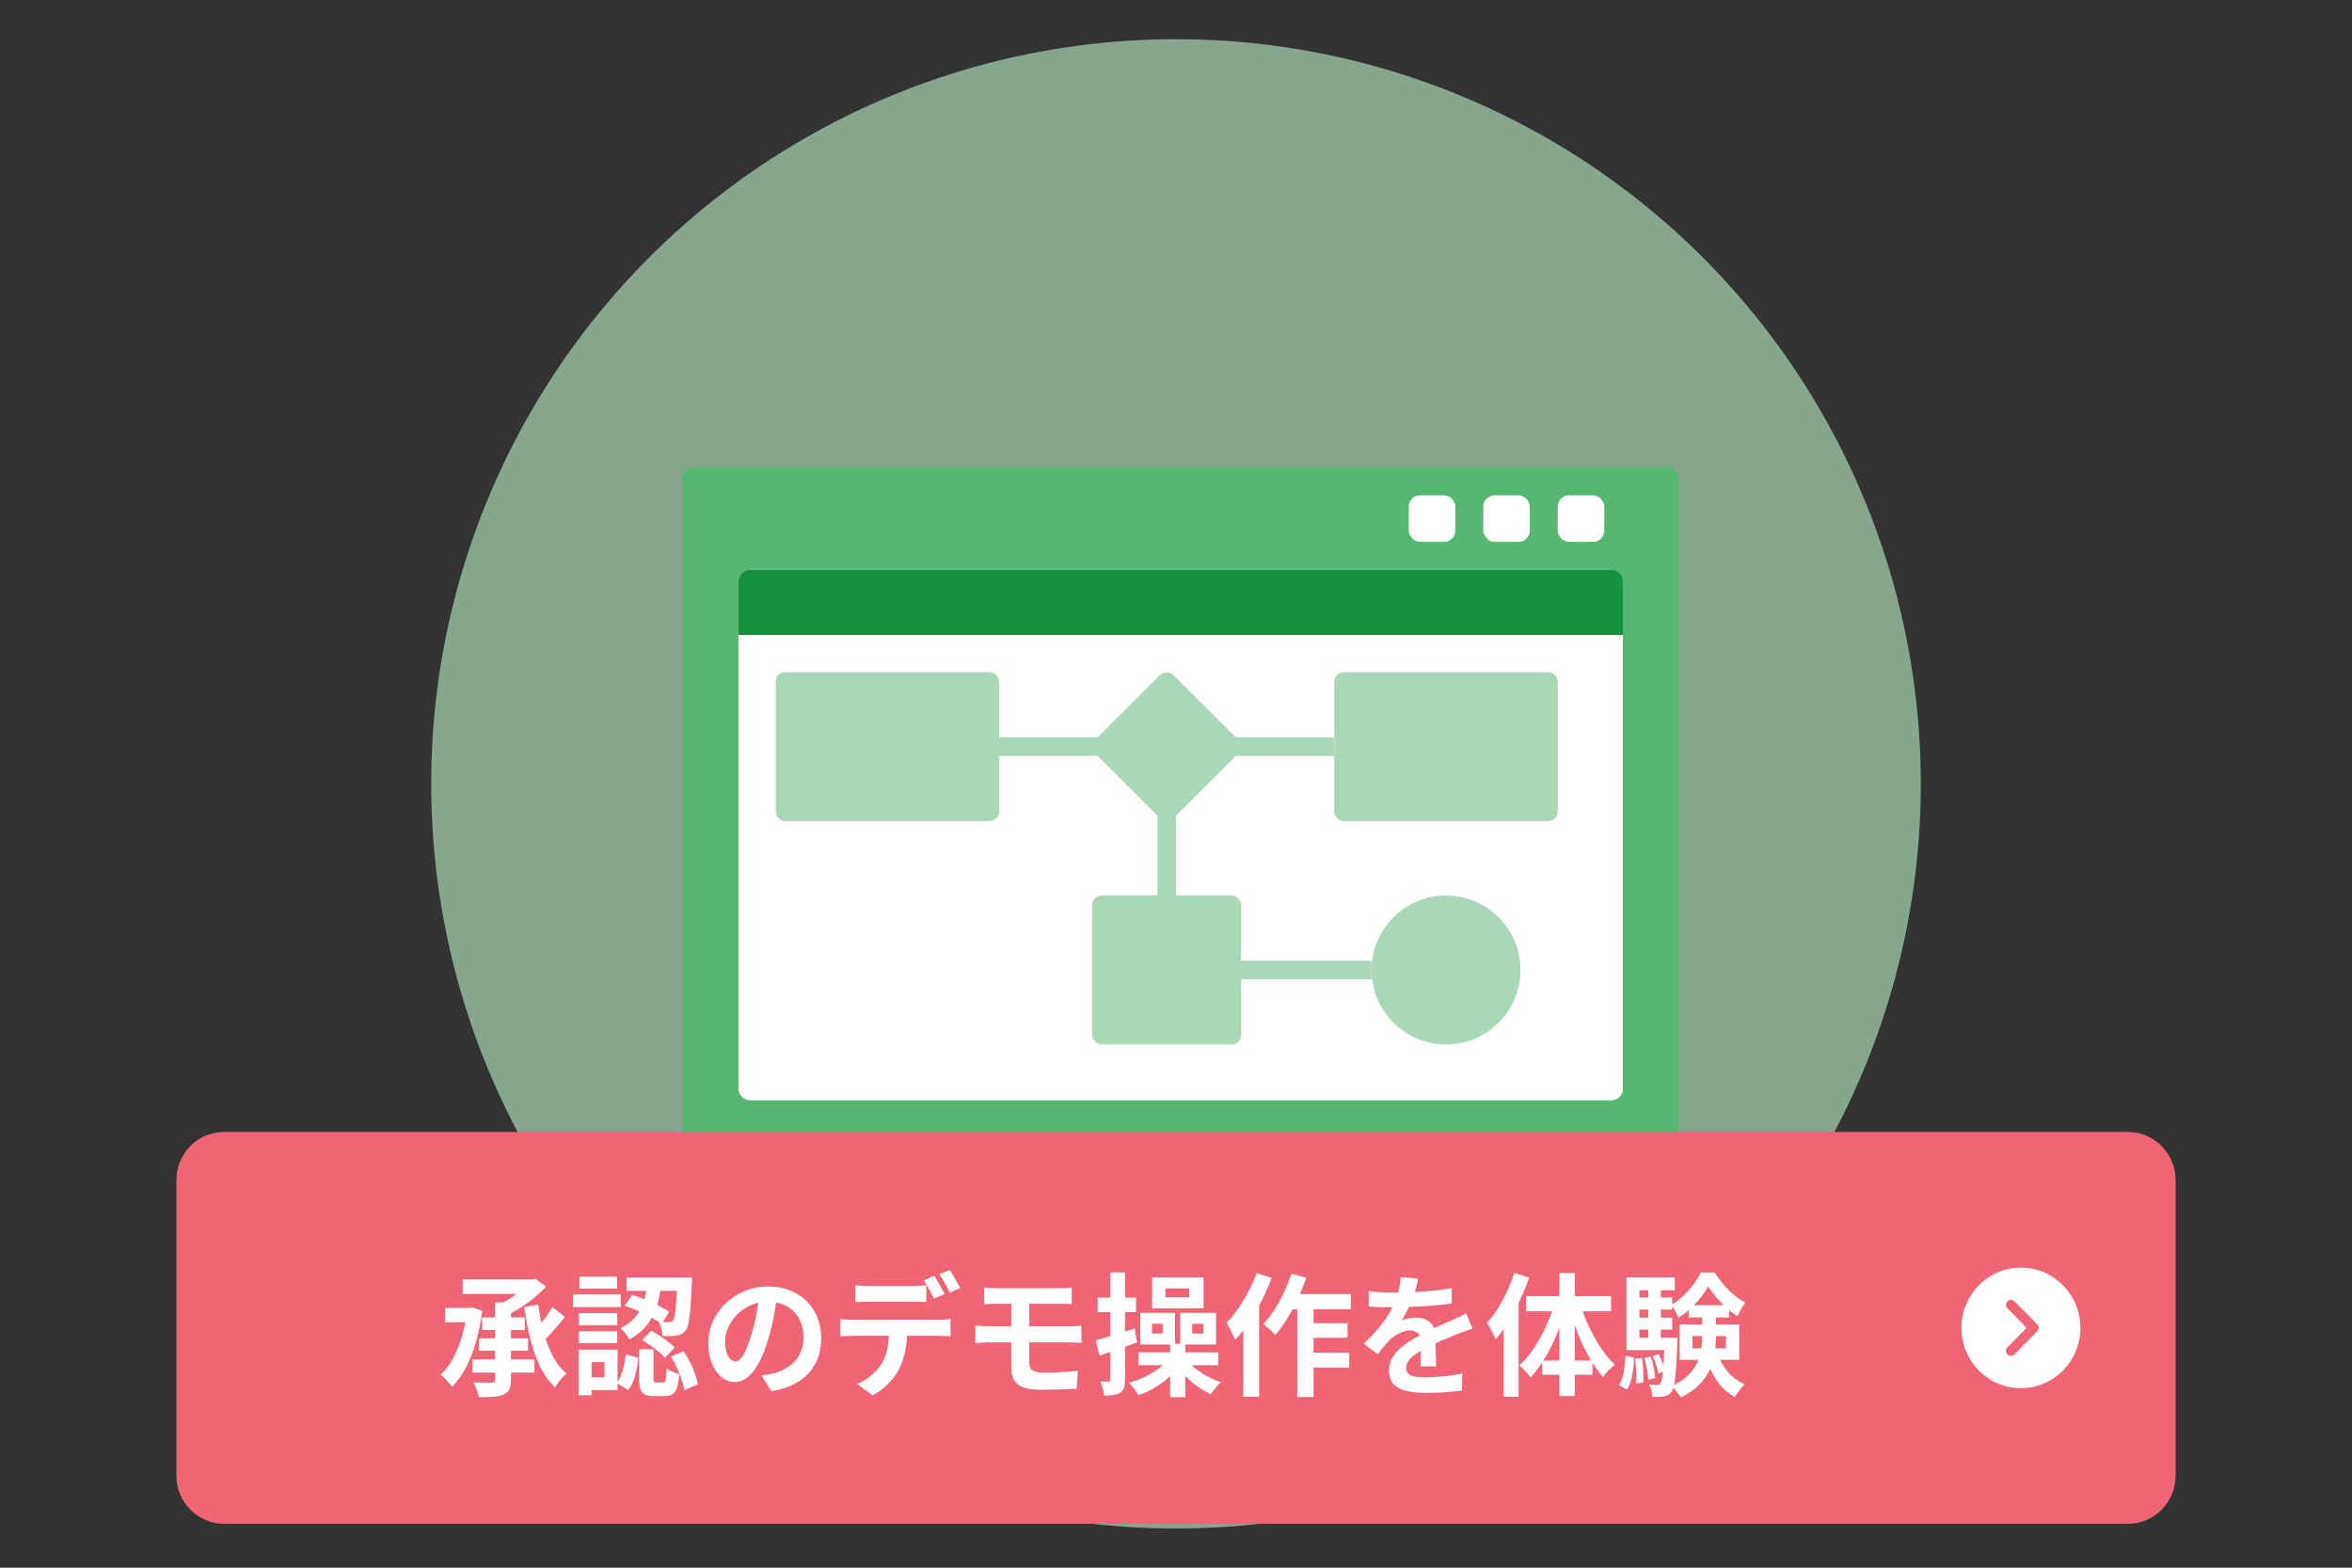
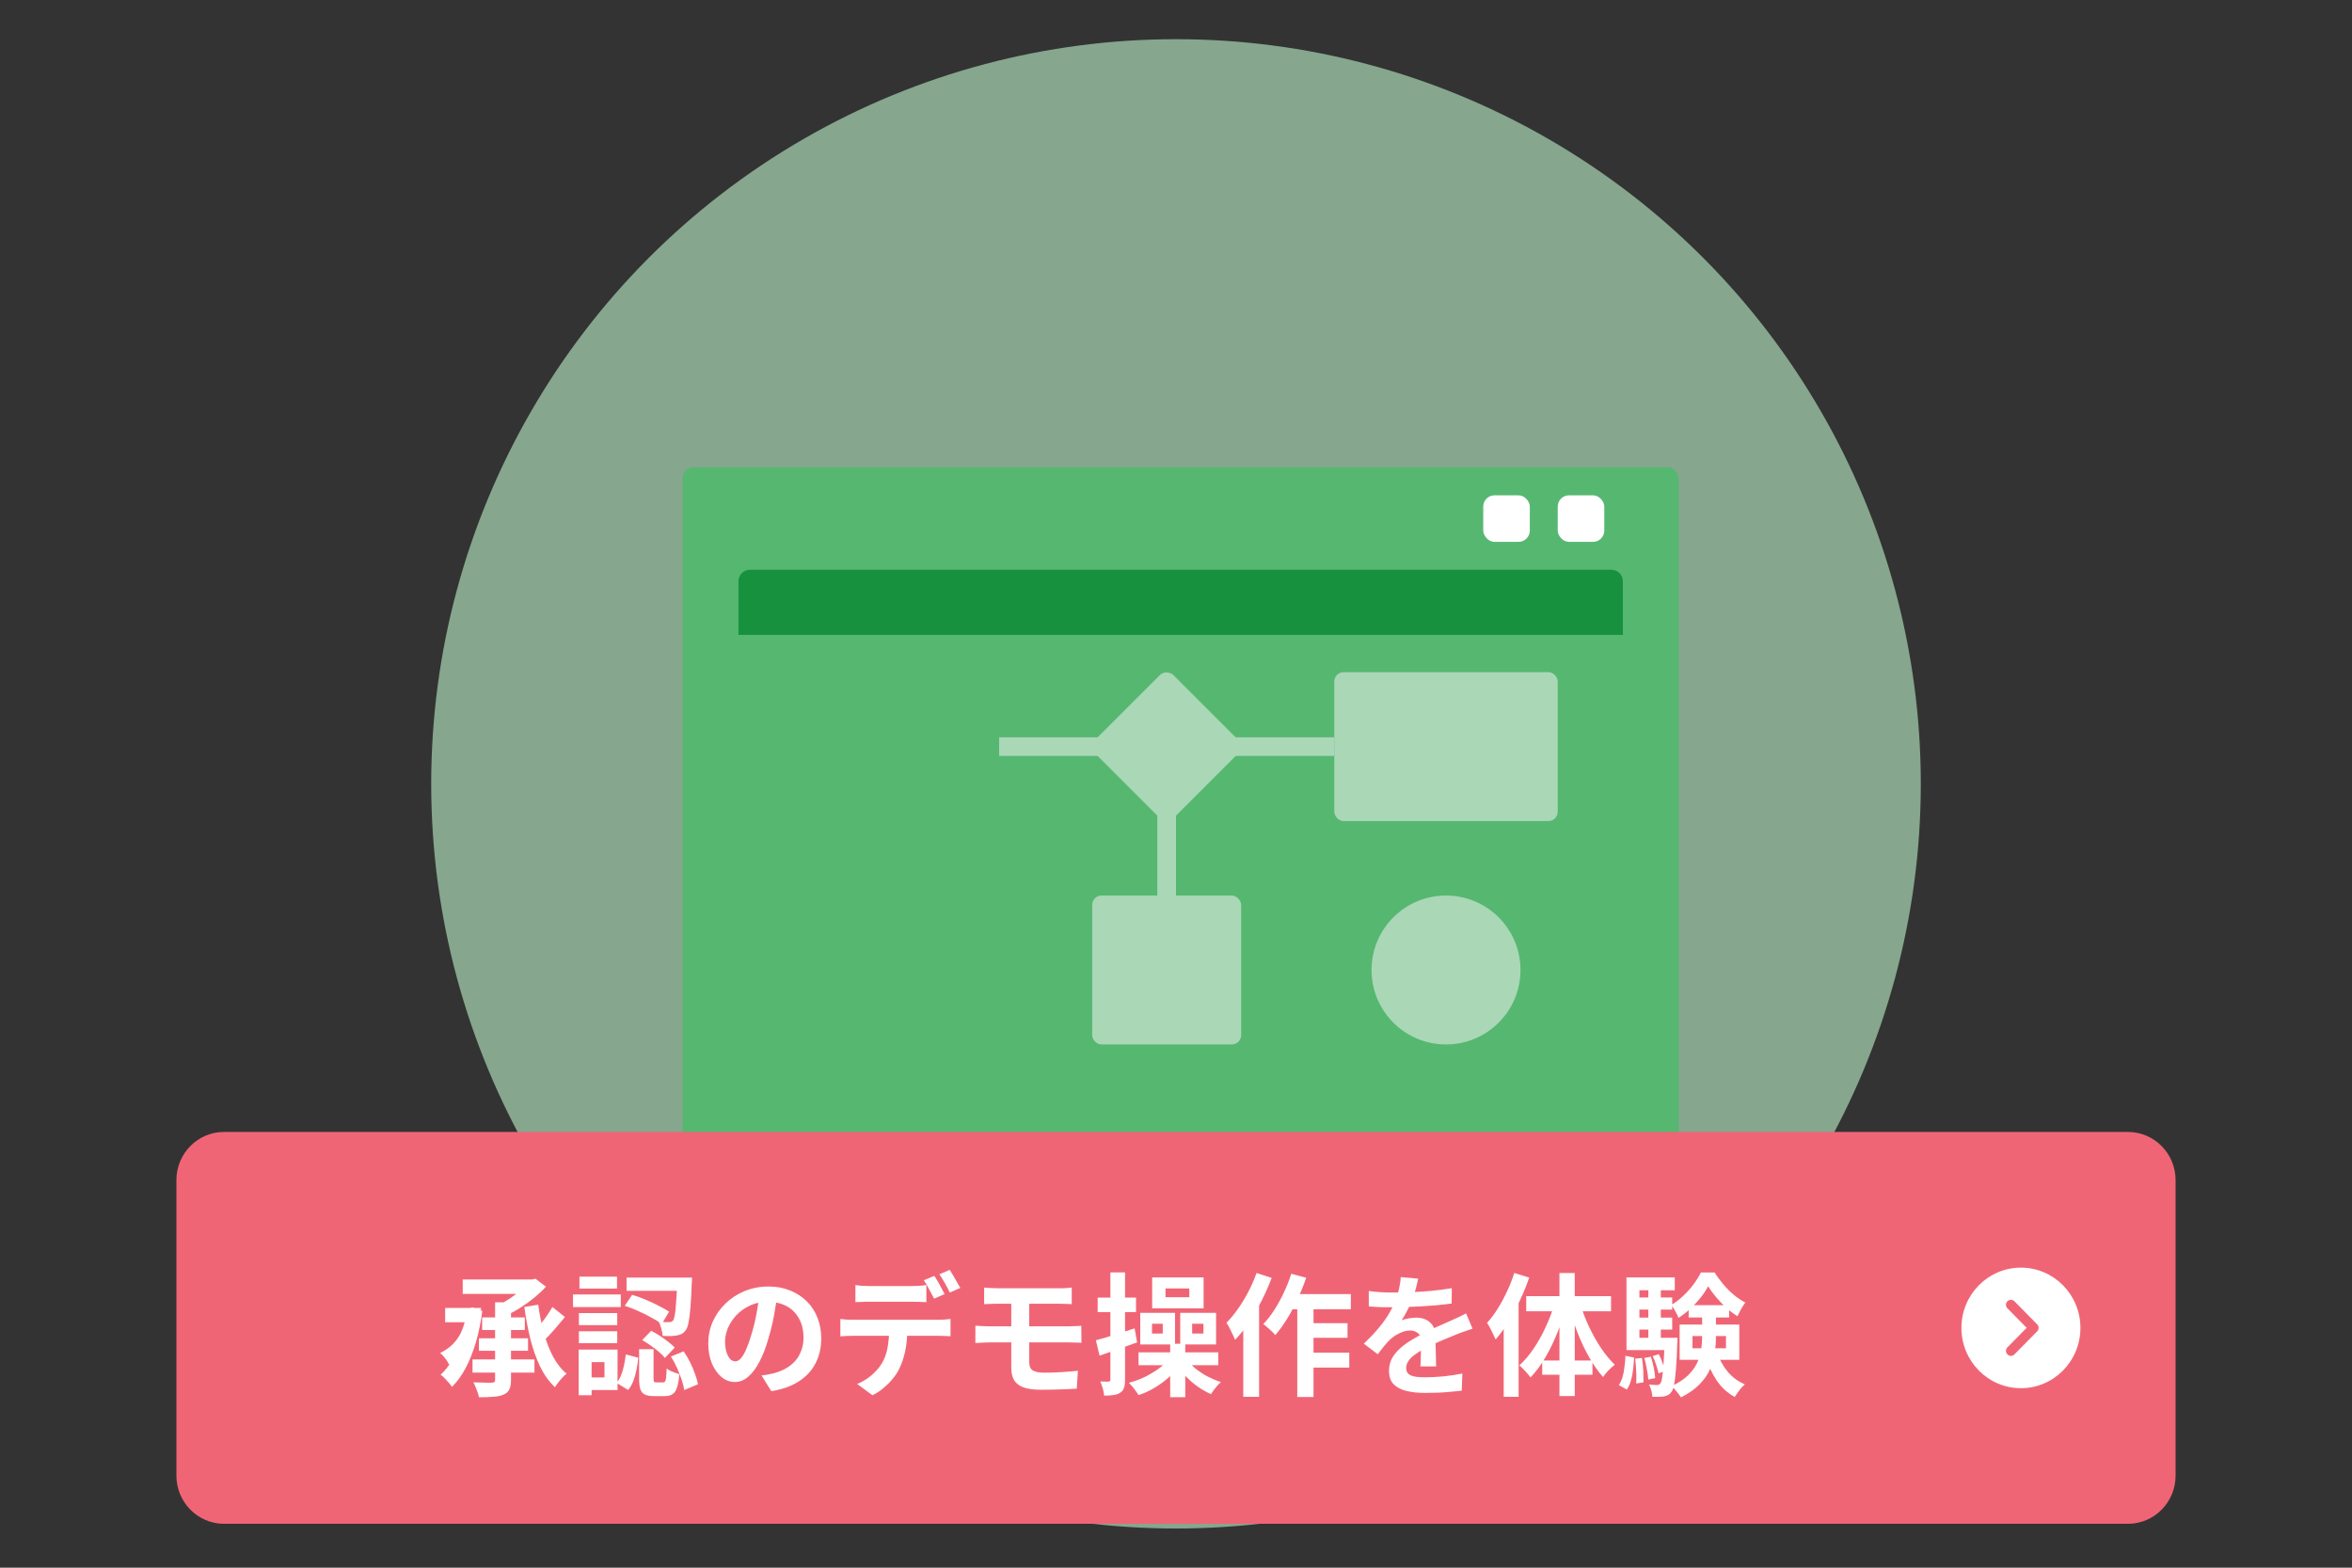
<svg xmlns="http://www.w3.org/2000/svg" id="_レイヤー_3" data-name="レイヤー_3" viewBox="0 0 300 200">
  <rect x="0" y="0" width="300" height="200" fill="#333333" stroke="none" />
  <defs>
    <style>
      .cls-1 {
        fill: #56b771;
      }

      .cls-2 {
        fill: #18913e;
      }

      .cls-3, .cls-4 {
        fill: #fff;
      }

      .cls-4, .cls-5, .cls-6 {
        isolation: isolate;
      }

      .cls-7 {
        fill: none;
      }

      .cls-5, .cls-6 {
        fill: #aad7b6;
      }

      .cls-8 {
        fill: #f06575;
      }

      .cls-6 {
        opacity: .7;
      }

      .cls-9 {
        clip-path: url(#clippath);
      }
    </style>
    <clipPath id="clippath">
      <rect class="cls-7" x="250.18" y="161.71" width="15.18" height="15.38" />
    </clipPath>
  </defs>
  <g>
    <circle class="cls-6" cx="150" cy="100" r="95" />
    <g>
      <rect class="cls-1" x="87.06" y="59.62" width="127.06" height="86.69" rx="1.39" ry="1.39" />
      <rect class="cls-3" x="198.69" y="63.19" width="5.94" height="5.94" rx="1.44" ry="1.44" />
      <rect class="cls-3" x="189.19" y="63.19" width="5.94" height="5.94" rx="1.44" ry="1.44" />
-       <rect class="cls-3" x="179.69" y="63.19" width="5.94" height="5.94" rx="1.44" ry="1.44" />
      <g>
-         <rect class="cls-4" x="94.19" y="72.69" width="112.81" height="67.69" rx="1.46" ry="1.46" />
        <path class="cls-2" d="M95.65,72.69h109.89c.81,0,1.46.65,1.46,1.46v6.85h-112.81v-6.85c0-.81.65-1.46,1.46-1.46Z" />
        <rect class="cls-5" x="147.62" y="102.38" width="2.38" height="14.25" />
        <g>
          <rect class="cls-5" x="127.44" y="94.06" width="42.75" height="2.38" />
          <rect class="cls-5" x="141.74" y="88.19" width="14.13" height="14.13" rx="1.2" ry="1.2" transform="translate(-23.77 133.12) rotate(-45)" />
-           <rect class="cls-5" x="98.94" y="85.75" width="28.5" height="19" rx="1.19" ry="1.19" />
          <rect class="cls-5" x="170.19" y="85.75" width="28.5" height="19" rx="1.19" ry="1.19" />
        </g>
        <g>
-           <rect class="cls-5" x="157.12" y="122.56" width="17.81" height="2.38" />
          <rect class="cls-5" x="139.31" y="114.25" width="19" height="19" rx="1.19" ry="1.19" />
          <circle class="cls-5" cx="184.44" cy="123.75" r="9.5" />
        </g>
      </g>
    </g>
  </g>
  <g>
    <path class="cls-8" d="M22.5,150.56c0-3.4,2.72-6.15,6.07-6.15h242.86c3.35,0,6.07,2.76,6.07,6.15v37.69c0,3.4-2.72,6.15-6.07,6.15H28.57c-3.35,0-6.07-2.76-6.07-6.15v-37.69Z" />
-     <path class="cls-3" d="M63.16,166.14h2.02v9.9c0,.53-.07.94-.22,1.22-.13.28-.37.5-.72.66-.35.15-.78.24-1.3.27-.52.05-1.14.07-1.84.07-.06-.27-.16-.59-.3-.96-.13-.36-.27-.68-.42-.95.32.01.65.02.97.03.33.01.62.02.87.02h.53c.16-.01.26-.05.32-.1s.08-.15.08-.29v-9.87ZM59.02,163.23h9.03v1.84h-9.03v-1.84ZM67.36,163.23h.5l.43-.1,1.35,1.02c-.42.46-.91.92-1.45,1.37-.53.44-1.11.86-1.72,1.25-.6.39-1.21.73-1.84,1.02-.12-.18-.3-.4-.53-.66-.23-.26-.43-.46-.6-.61.51-.24,1.02-.52,1.52-.85.5-.34.96-.68,1.37-1.03.41-.36.73-.7.97-1.02v-.39ZM61.5,168.07h5.44v1.61h-5.44v-1.61ZM56.78,166.86h3.56v1.83h-3.56v-1.83ZM61.09,170.74h6.26v1.59h-6.26v-1.59ZM60.27,173.43h7.9v1.68h-7.9v-1.68ZM70.47,166.75l1.59,1.27c-.31.38-.64.78-.99,1.18-.35.41-.69.8-1.04,1.17-.35.36-.66.68-.95.96l-1.27-1.1c.29-.29.6-.64.92-1.03.33-.39.65-.81.95-1.24.31-.44.57-.85.78-1.22ZM68.65,166.46c.17,1.21.4,2.37.7,3.5.3,1.13.69,2.15,1.17,3.06.48.91,1.06,1.66,1.75,2.23-.17.12-.35.29-.53.49s-.37.41-.53.63c-.17.21-.31.42-.42.61-.76-.72-1.39-1.6-1.9-2.64-.5-1.05-.91-2.22-1.24-3.5-.31-1.29-.57-2.65-.77-4.1l1.77-.29ZM59.57,166.86h.38l.35-.07,1.22.46c-.19,1.44-.47,2.79-.83,4.03-.37,1.24-.81,2.34-1.32,3.3-.51.95-1.09,1.73-1.72,2.35-.1-.16-.24-.34-.42-.54-.17-.2-.35-.39-.53-.58-.18-.19-.35-.33-.5-.42.59-.54,1.11-1.22,1.55-2.03.46-.82.83-1.75,1.14-2.78.31-1.04.54-2.14.68-3.3v-.42ZM82.57,163.7h1.8c-.08.68-.19,1.36-.35,2.05-.14.68-.37,1.33-.67,1.96-.3.62-.7,1.21-1.2,1.76-.49.54-1.12,1.02-1.9,1.42-.1-.24-.26-.5-.48-.78-.22-.28-.43-.5-.63-.66.67-.33,1.21-.71,1.64-1.15.42-.44.76-.91,1-1.42s.42-1.03.53-1.57c.12-.54.21-1.08.27-1.61ZM79.69,166.59l.94-1.4c.56.16,1.12.36,1.7.61.59.25,1.15.51,1.67.78.53.27.99.52,1.35.76l-.95,1.57c-.36-.27-.8-.55-1.34-.83-.52-.29-1.08-.57-1.67-.83-.58-.27-1.15-.49-1.7-.66ZM86.4,162.99h1.87v.15c0,.09,0,.2-.02.32,0,.11,0,.2-.02.27-.04,1.29-.1,2.34-.17,3.16-.07.81-.15,1.44-.25,1.9-.09.44-.21.75-.35.93-.17.21-.34.37-.52.46-.17.09-.37.15-.6.19-.2.05-.46.07-.78.08-.32,0-.67,0-1.04-.02-.01-.28-.07-.59-.17-.93-.09-.35-.2-.65-.33-.9.29.03.55.06.78.07h.55c.21.01.38-.06.5-.2.08-.11.15-.34.22-.69.07-.36.12-.9.17-1.62.06-.72.11-1.68.15-2.86v-.3ZM81.52,172.13h1.84v3.69c0,.24.02.39.07.46.04.06.14.08.3.08h.85c.11,0,.19-.04.25-.12s.1-.24.13-.49c.03-.26.06-.65.07-1.17.11.09.26.19.45.29.2.09.4.17.6.25.21.07.4.13.57.19-.06.73-.16,1.3-.3,1.71-.13.42-.33.7-.58.85-.24.16-.57.24-.97.24h-1.39c-.51,0-.91-.07-1.19-.22-.27-.14-.45-.37-.55-.69-.1-.33-.15-.77-.15-1.34v-3.72ZM79.82,172.79l1.59.42c-.04.5-.12,1-.22,1.51-.1.51-.23.99-.4,1.44-.17.44-.39.83-.67,1.17l-1.47-.9c.23-.29.43-.63.58-1.02.16-.39.28-.82.37-1.27.1-.45.17-.9.22-1.35ZM81.91,170.96l1.15-1.18c.36.18.72.39,1.1.64.38.24.73.49,1.07.76.35.26.62.51.83.74l-1.25,1.32c-.19-.25-.45-.51-.77-.78-.31-.27-.66-.54-1.04-.8-.38-.27-.75-.51-1.1-.71ZM85.58,173.06l1.62-.66c.3.43.57.89.82,1.39.24.5.46.99.63,1.49.18.49.31.93.38,1.32l-1.77.74c-.04-.41-.15-.85-.32-1.34-.17-.5-.37-1-.6-1.52-.23-.52-.49-.99-.77-1.42ZM79.92,162.99h7.33v1.69h-7.33v-1.69ZM73.84,167.52h4.89v1.54h-4.89v-1.54ZM73.91,162.87h4.79v1.52h-4.79v-1.52ZM73.84,169.84h4.89v1.52h-4.89v-1.52ZM73.09,165.14h6.09v1.61h-6.09v-1.61ZM74.71,172.18h4.06v5.16h-4.06v-1.61h2.39v-1.95h-2.39v-1.61ZM73.81,172.18h1.65v5.82h-1.65v-5.82ZM99.15,165.12c-.11.86-.26,1.77-.43,2.74-.18.97-.42,1.95-.72,2.94-.32,1.14-.7,2.12-1.14,2.94-.43.82-.91,1.46-1.44,1.91-.51.44-1.07.66-1.69.66s-1.18-.21-1.7-.63c-.51-.43-.92-1.02-1.24-1.76-.3-.74-.45-1.59-.45-2.54s.19-1.91.58-2.78c.39-.87.93-1.64,1.62-2.3.7-.68,1.51-1.21,2.44-1.59.93-.38,1.94-.58,3.02-.58s1.96.17,2.79.51c.83.34,1.55.81,2.14,1.4s1.04,1.3,1.35,2.1.47,1.66.47,2.59c0,1.18-.24,2.25-.72,3.18-.48.94-1.19,1.71-2.14,2.32-.94.61-2.1,1.03-3.51,1.25l-1.25-2.01c.32-.03.61-.07.85-.12.25-.05.48-.1.7-.15.53-.14,1.03-.33,1.49-.58.47-.26.87-.58,1.22-.95.35-.38.61-.83.8-1.34.2-.51.3-1.07.3-1.68,0-.67-.1-1.27-.3-1.83s-.5-1.03-.88-1.44c-.39-.42-.86-.73-1.42-.95-.56-.23-1.2-.34-1.92-.34-.89,0-1.68.16-2.35.49-.68.32-1.25.73-1.72,1.24-.47.51-.82,1.05-1.07,1.64-.23.59-.35,1.15-.35,1.68,0,.56.07,1.04.2,1.42.13.37.29.65.48.85.2.18.41.27.63.27.23,0,.46-.12.68-.36.23-.25.46-.62.68-1.12.22-.5.45-1.12.67-1.88.26-.81.47-1.68.65-2.61.18-.93.31-1.83.38-2.71l2.27.07ZM109.12,163.94c.27.05.56.08.88.1.32.02.62.03.9.03h5.46c.29,0,.59-.01.9-.03.31-.02.61-.06.9-.1v2.18c-.29-.02-.59-.03-.9-.03-.31-.01-.61-.02-.9-.02h-5.46c-.29,0-.6,0-.92.02-.32,0-.61.01-.87.03v-2.18ZM107.18,168.27c.25.03.51.06.78.08.29.01.56.02.82.02h10.94c.18,0,.42,0,.72-.02.31-.02.58-.05.8-.08v2.2c-.2-.02-.45-.03-.73-.03-.29-.01-.55-.02-.78-.02h-10.94c-.25,0-.52,0-.82.02-.29.01-.55.03-.78.05v-2.22ZM115.73,169.45c0,1.09-.09,2.08-.28,2.96-.19.87-.46,1.65-.82,2.35-.19.38-.46.78-.8,1.18-.33.41-.72.79-1.15,1.15s-.9.67-1.4.91l-1.95-1.44c.59-.23,1.16-.56,1.7-1,.55-.45.99-.93,1.32-1.42.42-.64.71-1.36.85-2.15.14-.79.22-1.64.22-2.56h2.32ZM119.17,162.77c.14.2.3.45.45.73.17.28.32.56.47.85.16.28.29.53.4.74l-1.34.59c-.18-.35-.39-.74-.63-1.18-.23-.45-.46-.84-.68-1.17l1.34-.56ZM121.14,162.01c.14.21.3.47.47.76.17.28.33.56.48.85.17.27.3.5.4.69l-1.34.59c-.17-.36-.38-.76-.63-1.2-.25-.44-.48-.82-.7-1.13l1.32-.56ZM125.53,164.27c.25.01.5.03.77.05s.56.03.87.03h8.03c.29,0,.56,0,.82-.02.26-.02.48-.05.68-.07v2.12c-.21-.01-.44-.02-.68-.03-.23-.01-.51-.02-.82-.02h-8.03c-.31,0-.6,0-.87.02-.27,0-.52.01-.77.03v-2.12ZM131.28,170.23v3.62c0,.46.15.79.45.98.3.19.78.29,1.45.29.76,0,1.5-.02,2.22-.07.72-.05,1.42-.1,2.09-.17l-.15,2.28c-.36.02-.79.05-1.3.07-.5.02-1.04.04-1.6.05-.57.01-1.11.02-1.64.02-1.01,0-1.8-.11-2.35-.34-.55-.23-.92-.54-1.14-.95-.21-.42-.32-.91-.32-1.49v-8.68h2.29v4.38ZM124.43,169.13c.25.01.55.03.9.05.37.02.68.03.93.03h10.05c.12,0,.28,0,.48-.02.2-.01.4-.02.6-.02.21-.01.39-.02.53-.03l.02,2.17c-.22-.02-.5-.03-.82-.03-.32-.01-.58-.02-.77-.02h-10.1c-.23,0-.53.01-.9.03-.37.01-.68.03-.94.05v-2.22ZM139.78,170.99c.63-.17,1.39-.39,2.27-.66.89-.28,1.78-.57,2.67-.86l.32,1.79c-.81.29-1.64.59-2.47.88-.83.29-1.61.56-2.32.81l-.47-1.96ZM140.01,165.54h4.89v1.86h-4.89v-1.86ZM141.63,162.33h1.87v13.66c0,.44-.04.79-.13,1.05-.08.27-.24.48-.48.63-.23.16-.52.26-.85.3-.33.06-.73.08-1.2.08-.02-.26-.08-.56-.18-.91-.1-.34-.21-.64-.32-.9.22.01.43.02.63.02h.43c.16,0,.23-.08.23-.25v-13.67ZM148.66,164.38v1.12h3.04v-1.12h-3.04ZM146.96,162.97h6.56v3.94h-6.56v-3.94ZM146.94,168.88v1.25h1.37v-1.25h-1.37ZM145.44,167.49h4.44v4.03h-4.44v-4.03ZM152.06,168.88v1.25h1.44v-1.25h-1.44ZM150.54,167.49h4.57v4.03h-4.57v-4.03ZM145.22,172.53h10.17v1.64h-10.17v-1.64ZM149.26,171.43h1.92v6.82h-1.92v-6.82ZM149.08,173.36l1.55.59c-.4.59-.88,1.15-1.45,1.68-.57.52-1.19.98-1.87,1.39-.67.41-1.36.73-2.09.96-.14-.24-.34-.51-.58-.83-.23-.3-.45-.55-.65-.74.69-.18,1.36-.42,2-.73.65-.32,1.24-.67,1.77-1.05.55-.39.99-.82,1.32-1.27ZM151.48,173.57c.3.38.67.76,1.12,1.12.46.35.95.67,1.49.95.53.27,1.08.5,1.64.68-.13.11-.28.26-.45.44-.16.18-.31.37-.45.56-.14.2-.27.38-.37.54-.56-.25-1.11-.56-1.67-.95-.55-.38-1.05-.82-1.52-1.3-.46-.49-.85-.99-1.17-1.51l1.39-.52ZM164.3,165.1h8v1.93h-8.95l.95-1.93ZM166.49,168.81h5.39v1.86h-5.39v-1.86ZM166.47,172.57h5.63v1.9h-5.63v-1.9ZM165.47,165.75h2.07v12.47h-2.07v-12.47ZM164.69,162.5l1.92.51c-.31.91-.68,1.82-1.1,2.72-.41.9-.86,1.75-1.35,2.54-.49.78-.99,1.47-1.5,2.06-.1-.14-.25-.29-.43-.47-.19-.18-.38-.36-.58-.52-.19-.18-.36-.32-.52-.42.5-.51.97-1.11,1.4-1.79.45-.69.85-1.43,1.22-2.22.38-.8.7-1.6.95-2.4ZM160.26,162.4l1.94.63c-.36.96-.78,1.92-1.27,2.89-.49.97-1.02,1.89-1.6,2.76-.58.86-1.17,1.61-1.79,2.25-.07-.17-.17-.39-.3-.66-.12-.27-.26-.55-.4-.83-.14-.28-.28-.51-.4-.68.51-.52,1-1.12,1.47-1.79.48-.68.92-1.4,1.32-2.18.41-.78.76-1.57,1.04-2.39ZM158.58,167.08l2.02-2.05v13.17h-2.02v-11.12ZM180.88,163.14c-.06.3-.14.7-.27,1.18-.12.49-.3,1.03-.53,1.64-.18.42-.38.85-.62,1.3-.22.44-.45.83-.68,1.18.14-.07.33-.12.55-.17.22-.06.45-.1.68-.12.25-.03.46-.05.65-.05.7,0,1.28.2,1.74.61.47.41.7,1.01.7,1.81v.83c.01.33.02.67.03,1.03.01.35.02.69.03,1.03.01.34.02.64.02.91h-2c.02-.19.03-.42.03-.68.01-.27.02-.55.02-.85.01-.29.02-.58.02-.85.01-.28.02-.54.02-.76,0-.54-.14-.91-.43-1.12-.28-.21-.59-.32-.94-.32-.47,0-.94.12-1.42.36-.47.23-.86.5-1.19.81-.25.25-.5.52-.75.83-.25.3-.51.65-.8,1.03l-1.79-1.35c.72-.68,1.35-1.33,1.87-1.96.53-.63.99-1.26,1.35-1.88.37-.62.67-1.24.9-1.86.17-.45.3-.92.4-1.4.11-.5.18-.96.2-1.39l2.2.19ZM174.6,164.7c.42.07.91.12,1.47.15.56.03,1.05.05,1.47.05.73,0,1.54-.02,2.4-.05.88-.03,1.77-.09,2.67-.17.9-.09,1.76-.2,2.57-.34l-.02,1.96c-.59.08-1.23.15-1.92.22-.68.06-1.37.11-2.09.15-.7.03-1.37.06-2.02.08-.65.01-1.22.02-1.72.02h-.83c-.32-.01-.66-.02-1-.03-.35-.02-.67-.05-.99-.07v-1.98ZM187.83,169.5c-.18.06-.39.13-.63.22-.23.08-.47.16-.72.25-.23.08-.45.16-.63.24-.53.21-1.17.47-1.9.78-.72.3-1.48.66-2.27,1.07-.5.27-.92.54-1.27.8s-.61.52-.78.8c-.18.26-.27.55-.27.86,0,.24.05.43.15.59.1.15.25.27.45.36.2.09.45.15.75.19.3.03.66.05,1.07.05.71,0,1.5-.04,2.35-.12.86-.09,1.65-.21,2.39-.36l-.07,2.18c-.36.05-.81.09-1.35.14-.55.06-1.11.1-1.7.12-.58.02-1.14.03-1.67.03-.87,0-1.65-.08-2.34-.25-.69-.17-1.24-.46-1.64-.86-.39-.42-.58-.99-.58-1.71,0-.59.13-1.12.38-1.59.27-.47.62-.9,1.05-1.29.43-.38.91-.73,1.42-1.03.52-.32,1.04-.6,1.54-.86.51-.27.97-.5,1.39-.69.41-.19.8-.36,1.15-.51.37-.16.72-.32,1.05-.47.32-.15.63-.29.93-.42.3-.15.61-.3.92-.46l.83,1.96ZM193.15,162.4l1.9.59c-.32.95-.71,1.91-1.17,2.88-.45.96-.93,1.87-1.47,2.74-.52.86-1.07,1.61-1.64,2.27-.07-.17-.17-.38-.3-.64-.12-.27-.26-.54-.4-.81-.14-.27-.28-.49-.4-.66.48-.52.93-1.12,1.35-1.79.43-.69.83-1.42,1.19-2.2.37-.78.68-1.57.93-2.37ZM191.8,167.08l1.9-1.93v13.05h-1.9v-11.12ZM198.91,162.41h1.95v15.69h-1.95v-15.69ZM194.67,165.36h10.82v1.93h-10.82v-1.93ZM196.71,173.57h6.41v1.81h-6.41v-1.81ZM201.59,166.44c.29.95.66,1.91,1.12,2.88.46.96.96,1.86,1.52,2.69.56.82,1.14,1.52,1.74,2.1-.23.17-.5.41-.8.71-.29.3-.52.59-.7.86-.6-.68-1.17-1.49-1.72-2.44-.55-.95-1.04-1.97-1.47-3.06-.43-1.11-.81-2.22-1.12-3.33l1.44-.41ZM198.3,166.27l1.45.41c-.31,1.17-.7,2.32-1.15,3.45-.46,1.13-.97,2.17-1.54,3.13s-1.18,1.78-1.84,2.47c-.11-.16-.25-.33-.42-.52-.17-.2-.35-.39-.53-.58-.18-.18-.34-.33-.48-.44.65-.58,1.25-1.29,1.82-2.13.58-.86,1.1-1.78,1.55-2.78.47-1,.85-2.01,1.14-3.01ZM215.88,170.45v1.56h4.27v-1.56h-4.27ZM214.24,168.98h7.61v4.5h-7.61v-4.5ZM217.88,164.11c-.25.45-.56.93-.95,1.42s-.83.97-1.32,1.42c-.48.45-.99.85-1.52,1.18-.09-.25-.22-.53-.4-.85-.18-.33-.35-.59-.52-.8.53-.3,1.04-.69,1.52-1.15.49-.46.93-.95,1.32-1.47.39-.53.7-1.04.94-1.52h1.75c.32.51.7,1.02,1.12,1.52.42.5.87.95,1.35,1.35.48.39.96.72,1.45.96-.18.23-.36.51-.55.85-.18.33-.33.63-.45.9-.48-.29-.95-.65-1.42-1.07-.47-.43-.9-.88-1.3-1.35-.4-.47-.74-.94-1.02-1.4ZM217.1,167.2h1.77v3.32c0,.68-.05,1.37-.15,2.08-.09.7-.29,1.39-.6,2.08-.3.68-.75,1.32-1.34,1.93s-1.38,1.16-2.37,1.66c-.09-.15-.21-.31-.35-.49-.13-.17-.28-.34-.43-.52-.16-.17-.3-.3-.43-.41.88-.42,1.57-.87,2.09-1.37.52-.51.91-1.04,1.17-1.59.27-.56.44-1.13.52-1.71.09-.58.13-1.14.13-1.69v-3.28ZM219.03,172.6c.3.88.75,1.68,1.34,2.4.6.71,1.33,1.25,2.19,1.61-.14.12-.3.28-.47.46-.16.19-.31.39-.45.59-.14.2-.27.39-.37.56-.93-.51-1.71-1.22-2.32-2.13-.6-.91-1.08-1.95-1.44-3.1l1.52-.39ZM215.39,166.51h5.16v1.57h-5.16v-1.57ZM208.41,165.53h4.88v1.54h-4.88v-1.54ZM208.41,168.1h4.88v1.52h-4.88v-1.52ZM207.46,170.67h5.73v1.57h-5.73v-1.57ZM210.25,163.92h1.59v7.62h-1.59v-7.62ZM210.8,173.01l.78-.25c.17.33.32.69.47,1.1.16.41.26.76.32,1.05l-.82.3c-.06-.29-.16-.65-.3-1.07-.13-.42-.28-.8-.45-1.13ZM209.72,173.24l.85-.15c.14.43.27.9.37,1.42.1.51.16.94.18,1.3l-.88.19c-.02-.37-.08-.81-.18-1.32-.09-.52-.2-1-.33-1.44ZM208.56,173.33l.87-.08c.09.5.14,1.04.17,1.62.02.58.03,1.07.02,1.49l-.92.14c.03-.43.03-.94,0-1.52-.02-.59-.07-1.13-.13-1.64ZM207.33,172.97l1.1.22c-.02.52-.07,1.03-.13,1.54-.06.51-.15.98-.28,1.42-.12.43-.3.8-.52,1.12l-1.02-.56c.2-.29.36-.63.47-1.02.11-.39.2-.82.25-1.29.07-.47.11-.95.13-1.44ZM207.46,162.97h6.16v1.64h-4.51v7.14h-1.65v-8.78ZM212.32,170.67h1.64v.25c0,.17,0,.31-.02.42-.04,1.37-.1,2.47-.17,3.32-.07.85-.14,1.5-.23,1.96-.09.45-.2.76-.33.93-.13.19-.28.33-.43.41-.16.09-.34.15-.55.19-.17.03-.38.05-.65.05-.26.01-.53.01-.82,0-.01-.25-.06-.52-.13-.81-.08-.29-.18-.55-.3-.76.22.02.42.04.6.05.18.01.32.02.43.02.09,0,.17-.02.23-.05.07-.03.13-.09.2-.17.09-.11.16-.36.22-.73.07-.37.12-.94.17-1.71.06-.77.11-1.79.15-3.08v-.29Z" />
+     <path class="cls-3" d="M63.16,166.14h2.02v9.9c0,.53-.07.94-.22,1.22-.13.28-.37.5-.72.66-.35.15-.78.24-1.3.27-.52.05-1.14.07-1.84.07-.06-.27-.16-.59-.3-.96-.13-.36-.27-.68-.42-.95.32.01.65.02.97.03.33.01.62.02.87.02h.53c.16-.01.26-.05.32-.1s.08-.15.08-.29v-9.87ZM59.02,163.23h9.03v1.84h-9.03v-1.84ZM67.36,163.23h.5l.43-.1,1.35,1.02c-.42.46-.91.92-1.45,1.37-.53.44-1.11.86-1.72,1.25-.6.39-1.21.73-1.84,1.02-.12-.18-.3-.4-.53-.66-.23-.26-.43-.46-.6-.61.51-.24,1.02-.52,1.52-.85.5-.34.96-.68,1.37-1.03.41-.36.73-.7.97-1.02v-.39ZM61.5,168.07h5.44v1.61h-5.44v-1.61ZM56.78,166.86h3.56v1.83h-3.56v-1.83ZM61.09,170.74h6.26v1.59h-6.26v-1.59ZM60.27,173.43h7.9v1.68h-7.9v-1.68ZM70.47,166.75l1.59,1.27c-.31.38-.64.78-.99,1.18-.35.41-.69.8-1.04,1.17-.35.36-.66.68-.95.96l-1.27-1.1c.29-.29.6-.64.92-1.03.33-.39.65-.81.95-1.24.31-.44.57-.85.78-1.22ZM68.65,166.46c.17,1.21.4,2.37.7,3.5.3,1.13.69,2.15,1.17,3.06.48.91,1.06,1.66,1.75,2.23-.17.12-.35.29-.53.49s-.37.41-.53.63c-.17.21-.31.42-.42.61-.76-.72-1.39-1.6-1.9-2.64-.5-1.05-.91-2.22-1.24-3.5-.31-1.29-.57-2.65-.77-4.1l1.77-.29ZM59.57,166.86h.38l.35-.07,1.22.46c-.19,1.44-.47,2.79-.83,4.03-.37,1.24-.81,2.34-1.32,3.3-.51.95-1.09,1.73-1.72,2.35-.1-.16-.24-.34-.42-.54-.17-.2-.35-.39-.53-.58-.18-.19-.35-.33-.5-.42.59-.54,1.11-1.22,1.55-2.03.46-.82.83-1.75,1.14-2.78.31-1.04.54-2.14.68-3.3v-.42Zh1.8c-.08.68-.19,1.36-.35,2.05-.14.68-.37,1.33-.67,1.96-.3.62-.7,1.21-1.2,1.76-.49.54-1.12,1.02-1.9,1.42-.1-.24-.26-.5-.48-.78-.22-.28-.43-.5-.63-.66.67-.33,1.21-.71,1.64-1.15.42-.44.76-.91,1-1.42s.42-1.03.53-1.57c.12-.54.21-1.08.27-1.61ZM79.69,166.59l.94-1.4c.56.16,1.12.36,1.7.61.59.25,1.15.51,1.67.78.53.27.99.52,1.35.76l-.95,1.57c-.36-.27-.8-.55-1.34-.83-.52-.29-1.08-.57-1.67-.83-.58-.27-1.15-.49-1.7-.66ZM86.4,162.99h1.87v.15c0,.09,0,.2-.02.32,0,.11,0,.2-.02.27-.04,1.29-.1,2.34-.17,3.16-.07.81-.15,1.44-.25,1.9-.09.44-.21.75-.35.93-.17.21-.34.37-.52.46-.17.09-.37.15-.6.19-.2.05-.46.07-.78.08-.32,0-.67,0-1.04-.02-.01-.28-.07-.59-.17-.93-.09-.35-.2-.65-.33-.9.29.03.55.06.78.07h.55c.21.01.38-.06.5-.2.08-.11.15-.34.22-.69.07-.36.12-.9.17-1.62.06-.72.11-1.68.15-2.86v-.3ZM81.52,172.13h1.84v3.69c0,.24.02.39.07.46.04.06.14.08.3.08h.85c.11,0,.19-.04.25-.12s.1-.24.13-.49c.03-.26.06-.65.07-1.17.11.09.26.19.45.29.2.09.4.17.6.25.21.07.4.13.57.19-.06.73-.16,1.3-.3,1.71-.13.42-.33.7-.58.85-.24.16-.57.24-.97.24h-1.39c-.51,0-.91-.07-1.19-.22-.27-.14-.45-.37-.55-.69-.1-.33-.15-.77-.15-1.34v-3.72ZM79.82,172.79l1.59.42c-.04.5-.12,1-.22,1.51-.1.51-.23.99-.4,1.44-.17.44-.39.83-.67,1.17l-1.47-.9c.23-.29.43-.63.58-1.02.16-.39.28-.82.37-1.27.1-.45.17-.9.22-1.35ZM81.91,170.96l1.15-1.18c.36.18.72.39,1.1.64.38.24.73.49,1.07.76.35.26.62.51.83.74l-1.25,1.32c-.19-.25-.45-.51-.77-.78-.31-.27-.66-.54-1.04-.8-.38-.27-.75-.51-1.1-.71ZM85.58,173.06l1.62-.66c.3.43.57.89.82,1.39.24.5.46.99.63,1.49.18.49.31.93.38,1.32l-1.77.74c-.04-.41-.15-.85-.32-1.34-.17-.5-.37-1-.6-1.52-.23-.52-.49-.99-.77-1.42ZM79.92,162.99h7.33v1.69h-7.33v-1.69ZM73.84,167.52h4.89v1.54h-4.89v-1.54ZM73.91,162.87h4.79v1.52h-4.79v-1.52ZM73.84,169.84h4.89v1.52h-4.89v-1.52ZM73.09,165.14h6.09v1.61h-6.09v-1.61ZM74.71,172.18h4.06v5.16h-4.06v-1.61h2.39v-1.95h-2.39v-1.61ZM73.81,172.18h1.65v5.82h-1.65v-5.82ZM99.15,165.12c-.11.86-.26,1.77-.43,2.74-.18.97-.42,1.95-.72,2.94-.32,1.14-.7,2.12-1.14,2.94-.43.82-.91,1.46-1.44,1.91-.51.44-1.07.66-1.69.66s-1.18-.21-1.7-.63c-.51-.43-.92-1.02-1.24-1.76-.3-.74-.45-1.59-.45-2.54s.19-1.91.58-2.78c.39-.87.93-1.64,1.62-2.3.7-.68,1.51-1.21,2.44-1.59.93-.38,1.94-.58,3.02-.58s1.96.17,2.79.51c.83.34,1.55.81,2.14,1.4s1.04,1.3,1.35,2.1.47,1.66.47,2.59c0,1.18-.24,2.25-.72,3.18-.48.94-1.19,1.71-2.14,2.32-.94.61-2.1,1.03-3.51,1.25l-1.25-2.01c.32-.03.61-.07.85-.12.25-.05.48-.1.7-.15.53-.14,1.03-.33,1.49-.58.47-.26.87-.58,1.22-.95.35-.38.61-.83.8-1.34.2-.51.3-1.07.3-1.68,0-.67-.1-1.27-.3-1.83s-.5-1.03-.88-1.44c-.39-.42-.86-.73-1.42-.95-.56-.23-1.2-.34-1.92-.34-.89,0-1.68.16-2.35.49-.68.32-1.25.73-1.72,1.24-.47.51-.82,1.05-1.07,1.64-.23.59-.35,1.15-.35,1.68,0,.56.07,1.04.2,1.42.13.37.29.65.48.85.2.18.41.27.63.27.23,0,.46-.12.68-.36.23-.25.46-.62.68-1.12.22-.5.45-1.12.67-1.88.26-.81.47-1.68.65-2.61.18-.93.31-1.83.38-2.71l2.27.07ZM109.12,163.94c.27.05.56.08.88.1.32.02.62.03.9.03h5.46c.29,0,.59-.01.9-.03.31-.02.61-.06.9-.1v2.18c-.29-.02-.59-.03-.9-.03-.31-.01-.61-.02-.9-.02h-5.46c-.29,0-.6,0-.92.02-.32,0-.61.01-.87.03v-2.18ZM107.18,168.27c.25.03.51.06.78.08.29.01.56.02.82.02h10.94c.18,0,.42,0,.72-.02.31-.02.58-.05.8-.08v2.2c-.2-.02-.45-.03-.73-.03-.29-.01-.55-.02-.78-.02h-10.94c-.25,0-.52,0-.82.02-.29.01-.55.03-.78.05v-2.22ZM115.73,169.45c0,1.09-.09,2.08-.28,2.96-.19.87-.46,1.65-.82,2.35-.19.38-.46.78-.8,1.18-.33.41-.72.79-1.15,1.15s-.9.67-1.4.91l-1.95-1.44c.59-.23,1.16-.56,1.7-1,.55-.45.99-.93,1.32-1.42.42-.64.71-1.36.85-2.15.14-.79.22-1.64.22-2.56h2.32ZM119.17,162.77c.14.2.3.45.45.73.17.28.32.56.47.85.16.28.29.53.4.74l-1.34.59c-.18-.35-.39-.74-.63-1.18-.23-.45-.46-.84-.68-1.17l1.34-.56ZM121.14,162.01c.14.21.3.47.47.76.17.28.33.56.48.85.17.27.3.5.4.69l-1.34.59c-.17-.36-.38-.76-.63-1.2-.25-.44-.48-.82-.7-1.13l1.32-.56ZM125.53,164.27c.25.01.5.03.77.05s.56.03.87.03h8.03c.29,0,.56,0,.82-.02.26-.02.48-.05.68-.07v2.12c-.21-.01-.44-.02-.68-.03-.23-.01-.51-.02-.82-.02h-8.03c-.31,0-.6,0-.87.02-.27,0-.52.01-.77.03v-2.12ZM131.28,170.23v3.62c0,.46.15.79.45.98.3.19.78.29,1.45.29.76,0,1.5-.02,2.22-.07.72-.05,1.42-.1,2.09-.17l-.15,2.28c-.36.02-.79.05-1.3.07-.5.02-1.04.04-1.6.05-.57.01-1.11.02-1.64.02-1.01,0-1.8-.11-2.35-.34-.55-.23-.92-.54-1.14-.95-.21-.42-.32-.91-.32-1.49v-8.68h2.29v4.38ZM124.43,169.13c.25.01.55.03.9.05.37.02.68.03.93.03h10.05c.12,0,.28,0,.48-.02.2-.01.4-.02.6-.02.21-.01.39-.02.53-.03l.02,2.17c-.22-.02-.5-.03-.82-.03-.32-.01-.58-.02-.77-.02h-10.1c-.23,0-.53.01-.9.03-.37.01-.68.03-.94.05v-2.22ZM139.78,170.99c.63-.17,1.39-.39,2.27-.66.89-.28,1.78-.57,2.67-.86l.32,1.79c-.81.29-1.64.59-2.47.88-.83.29-1.61.56-2.32.81l-.47-1.96ZM140.01,165.54h4.89v1.86h-4.89v-1.86ZM141.63,162.33h1.87v13.66c0,.44-.04.79-.13,1.05-.08.27-.24.48-.48.63-.23.16-.52.26-.85.3-.33.06-.73.08-1.2.08-.02-.26-.08-.56-.18-.91-.1-.34-.21-.64-.32-.9.22.01.43.02.63.02h.43c.16,0,.23-.08.23-.25v-13.67ZM148.66,164.38v1.12h3.04v-1.12h-3.04ZM146.96,162.97h6.56v3.94h-6.56v-3.94ZM146.94,168.88v1.25h1.37v-1.25h-1.37ZM145.44,167.49h4.44v4.03h-4.44v-4.03ZM152.06,168.88v1.25h1.44v-1.25h-1.44ZM150.54,167.49h4.57v4.03h-4.57v-4.03ZM145.22,172.53h10.17v1.64h-10.17v-1.64ZM149.26,171.43h1.92v6.82h-1.92v-6.82ZM149.08,173.36l1.55.59c-.4.59-.88,1.15-1.45,1.68-.57.52-1.19.98-1.87,1.39-.67.41-1.36.73-2.09.96-.14-.24-.34-.51-.58-.83-.23-.3-.45-.55-.65-.74.69-.18,1.36-.42,2-.73.65-.32,1.24-.67,1.77-1.05.55-.39.99-.82,1.32-1.27ZM151.48,173.57c.3.38.67.76,1.12,1.12.46.35.95.67,1.49.95.53.27,1.08.5,1.64.68-.13.11-.28.26-.45.44-.16.18-.31.37-.45.56-.14.2-.27.38-.37.54-.56-.25-1.11-.56-1.67-.95-.55-.38-1.05-.82-1.52-1.3-.46-.49-.85-.99-1.17-1.51l1.39-.52ZM164.3,165.1h8v1.93h-8.95l.95-1.93ZM166.49,168.81h5.39v1.86h-5.39v-1.86ZM166.47,172.57h5.63v1.9h-5.63v-1.9ZM165.47,165.75h2.07v12.47h-2.07v-12.47ZM164.69,162.5l1.92.51c-.31.91-.68,1.82-1.1,2.72-.41.9-.86,1.75-1.35,2.54-.49.78-.99,1.47-1.5,2.06-.1-.14-.25-.29-.43-.47-.19-.18-.38-.36-.58-.52-.19-.18-.36-.32-.52-.42.5-.51.97-1.11,1.4-1.79.45-.69.85-1.43,1.22-2.22.38-.8.7-1.6.95-2.4ZM160.26,162.4l1.94.63c-.36.96-.78,1.92-1.27,2.89-.49.97-1.02,1.89-1.6,2.76-.58.86-1.17,1.61-1.79,2.25-.07-.17-.17-.39-.3-.66-.12-.27-.26-.55-.4-.83-.14-.28-.28-.51-.4-.68.51-.52,1-1.12,1.47-1.79.48-.68.92-1.4,1.32-2.18.41-.78.76-1.57,1.04-2.39ZM158.58,167.08l2.02-2.05v13.17h-2.02v-11.12ZM180.88,163.14c-.06.3-.14.7-.27,1.18-.12.49-.3,1.03-.53,1.64-.18.42-.38.85-.62,1.3-.22.44-.45.83-.68,1.18.14-.07.33-.12.55-.17.22-.06.45-.1.68-.12.25-.03.46-.05.65-.05.7,0,1.28.2,1.74.61.47.41.7,1.01.7,1.81v.83c.01.33.02.67.03,1.03.01.35.02.69.03,1.03.01.34.02.64.02.91h-2c.02-.19.03-.42.03-.68.01-.27.02-.55.02-.85.01-.29.02-.58.02-.85.01-.28.02-.54.02-.76,0-.54-.14-.91-.43-1.12-.28-.21-.59-.32-.94-.32-.47,0-.94.12-1.42.36-.47.23-.86.5-1.19.81-.25.25-.5.52-.75.83-.25.3-.51.65-.8,1.03l-1.79-1.35c.72-.68,1.35-1.33,1.87-1.96.53-.63.99-1.26,1.35-1.88.37-.62.67-1.24.9-1.86.17-.45.3-.92.4-1.4.11-.5.18-.96.2-1.39l2.2.19ZM174.6,164.7c.42.07.91.12,1.47.15.56.03,1.05.05,1.47.05.73,0,1.54-.02,2.4-.05.88-.03,1.77-.09,2.67-.17.9-.09,1.76-.2,2.57-.34l-.02,1.96c-.59.08-1.23.15-1.92.22-.68.06-1.37.11-2.09.15-.7.03-1.37.06-2.02.08-.65.01-1.22.02-1.72.02h-.83c-.32-.01-.66-.02-1-.03-.35-.02-.67-.05-.99-.07v-1.98ZM187.83,169.5c-.18.06-.39.13-.63.22-.23.08-.47.16-.72.25-.23.08-.45.16-.63.24-.53.21-1.17.47-1.9.78-.72.3-1.48.66-2.27,1.07-.5.27-.92.54-1.27.8s-.61.52-.78.8c-.18.26-.27.55-.27.86,0,.24.05.43.15.59.1.15.25.27.45.36.2.09.45.15.75.19.3.03.66.05,1.07.05.71,0,1.5-.04,2.35-.12.86-.09,1.65-.21,2.39-.36l-.07,2.18c-.36.05-.81.09-1.35.14-.55.06-1.11.1-1.7.12-.58.02-1.14.03-1.67.03-.87,0-1.65-.08-2.34-.25-.69-.17-1.24-.46-1.64-.86-.39-.42-.58-.99-.58-1.71,0-.59.13-1.12.38-1.59.27-.47.62-.9,1.05-1.29.43-.38.91-.73,1.42-1.03.52-.32,1.04-.6,1.54-.86.51-.27.97-.5,1.39-.69.41-.19.8-.36,1.15-.51.37-.16.72-.32,1.05-.47.32-.15.63-.29.93-.42.3-.15.61-.3.92-.46l.83,1.96ZM193.15,162.4l1.9.59c-.32.95-.71,1.91-1.17,2.88-.45.96-.93,1.87-1.47,2.74-.52.86-1.07,1.61-1.64,2.27-.07-.17-.17-.38-.3-.64-.12-.27-.26-.54-.4-.81-.14-.27-.28-.49-.4-.66.48-.52.93-1.12,1.35-1.79.43-.69.83-1.42,1.19-2.2.37-.78.68-1.57.93-2.37ZM191.8,167.08l1.9-1.93v13.05h-1.9v-11.12ZM198.91,162.41h1.95v15.69h-1.95v-15.69ZM194.67,165.36h10.82v1.93h-10.82v-1.93ZM196.71,173.57h6.41v1.81h-6.41v-1.81ZM201.59,166.44c.29.95.66,1.91,1.12,2.88.46.96.96,1.86,1.52,2.69.56.82,1.14,1.52,1.74,2.1-.23.17-.5.41-.8.71-.29.3-.52.59-.7.86-.6-.68-1.17-1.49-1.72-2.44-.55-.95-1.04-1.97-1.47-3.06-.43-1.11-.81-2.22-1.12-3.33l1.44-.41ZM198.3,166.27l1.45.41c-.31,1.17-.7,2.32-1.15,3.45-.46,1.13-.97,2.17-1.54,3.13s-1.18,1.78-1.84,2.47c-.11-.16-.25-.33-.42-.52-.17-.2-.35-.39-.53-.58-.18-.18-.34-.33-.48-.44.65-.58,1.25-1.29,1.82-2.13.58-.86,1.1-1.78,1.55-2.78.47-1,.85-2.01,1.14-3.01ZM215.88,170.45v1.56h4.27v-1.56h-4.27ZM214.24,168.98h7.61v4.5h-7.61v-4.5ZM217.88,164.11c-.25.45-.56.93-.95,1.42s-.83.97-1.32,1.42c-.48.45-.99.85-1.52,1.18-.09-.25-.22-.53-.4-.85-.18-.33-.35-.59-.52-.8.53-.3,1.04-.69,1.52-1.15.49-.46.93-.95,1.32-1.47.39-.53.7-1.04.94-1.52h1.75c.32.51.7,1.02,1.12,1.52.42.5.87.95,1.35,1.35.48.39.96.72,1.45.96-.18.23-.36.51-.55.85-.18.33-.33.63-.45.9-.48-.29-.95-.65-1.42-1.07-.47-.43-.9-.88-1.3-1.35-.4-.47-.74-.94-1.02-1.4ZM217.1,167.2h1.77v3.32c0,.68-.05,1.37-.15,2.08-.09.7-.29,1.39-.6,2.08-.3.68-.75,1.32-1.34,1.93s-1.38,1.16-2.37,1.66c-.09-.15-.21-.31-.35-.49-.13-.17-.28-.34-.43-.52-.16-.17-.3-.3-.43-.41.88-.42,1.57-.87,2.09-1.37.52-.51.91-1.04,1.17-1.59.27-.56.44-1.13.52-1.71.09-.58.13-1.14.13-1.69v-3.28ZM219.03,172.6c.3.88.75,1.68,1.34,2.4.6.71,1.33,1.25,2.19,1.61-.14.12-.3.28-.47.46-.16.19-.31.39-.45.59-.14.2-.27.39-.37.56-.93-.51-1.71-1.22-2.32-2.13-.6-.91-1.08-1.95-1.44-3.1l1.52-.39ZM215.39,166.51h5.16v1.57h-5.16v-1.57ZM208.41,165.53h4.88v1.54h-4.88v-1.54ZM208.41,168.1h4.88v1.52h-4.88v-1.52ZM207.46,170.67h5.73v1.57h-5.73v-1.57ZM210.25,163.92h1.59v7.62h-1.59v-7.62ZM210.8,173.01l.78-.25c.17.33.32.69.47,1.1.16.41.26.76.32,1.05l-.82.3c-.06-.29-.16-.65-.3-1.07-.13-.42-.28-.8-.45-1.13ZM209.72,173.24l.85-.15c.14.43.27.9.37,1.42.1.51.16.94.18,1.3l-.88.19c-.02-.37-.08-.81-.18-1.32-.09-.52-.2-1-.33-1.44ZM208.56,173.33l.87-.08c.09.5.14,1.04.17,1.62.02.58.03,1.07.02,1.49l-.92.14c.03-.43.03-.94,0-1.52-.02-.59-.07-1.13-.13-1.64ZM207.33,172.97l1.1.22c-.02.52-.07,1.03-.13,1.54-.06.51-.15.98-.28,1.42-.12.43-.3.8-.52,1.12l-1.02-.56c.2-.29.36-.63.47-1.02.11-.39.2-.82.25-1.29.07-.47.11-.95.13-1.44ZM207.46,162.97h6.16v1.64h-4.51v7.14h-1.65v-8.78ZM212.32,170.67h1.64v.25c0,.17,0,.31-.02.42-.04,1.37-.1,2.47-.17,3.32-.07.85-.14,1.5-.23,1.96-.09.45-.2.76-.33.93-.13.19-.28.33-.43.41-.16.09-.34.15-.55.19-.17.03-.38.05-.65.05-.26.01-.53.01-.82,0-.01-.25-.06-.52-.13-.81-.08-.29-.18-.55-.3-.76.22.02.42.04.6.05.18.01.32.02.43.02.09,0,.17-.02.23-.05.07-.03.13-.09.2-.17.09-.11.16-.36.22-.73.07-.37.12-.94.17-1.71.06-.77.11-1.79.15-3.08v-.29Z" />
    <ellipse class="cls-3" cx="257.77" cy="169.41" rx="7.59" ry="7.69" />
    <g class="cls-9">
      <path class="cls-8" d="M256.05,166.01c-.25.25-.25.65,0,.9l2.45,2.49-2.45,2.49c-.25.25-.25.65,0,.9.25.25.65.25.89,0l2.9-2.94c.25-.25.25-.65,0-.9l-2.9-2.94c-.24-.24-.65-.24-.89,0Z" />
    </g>
  </g>
</svg>